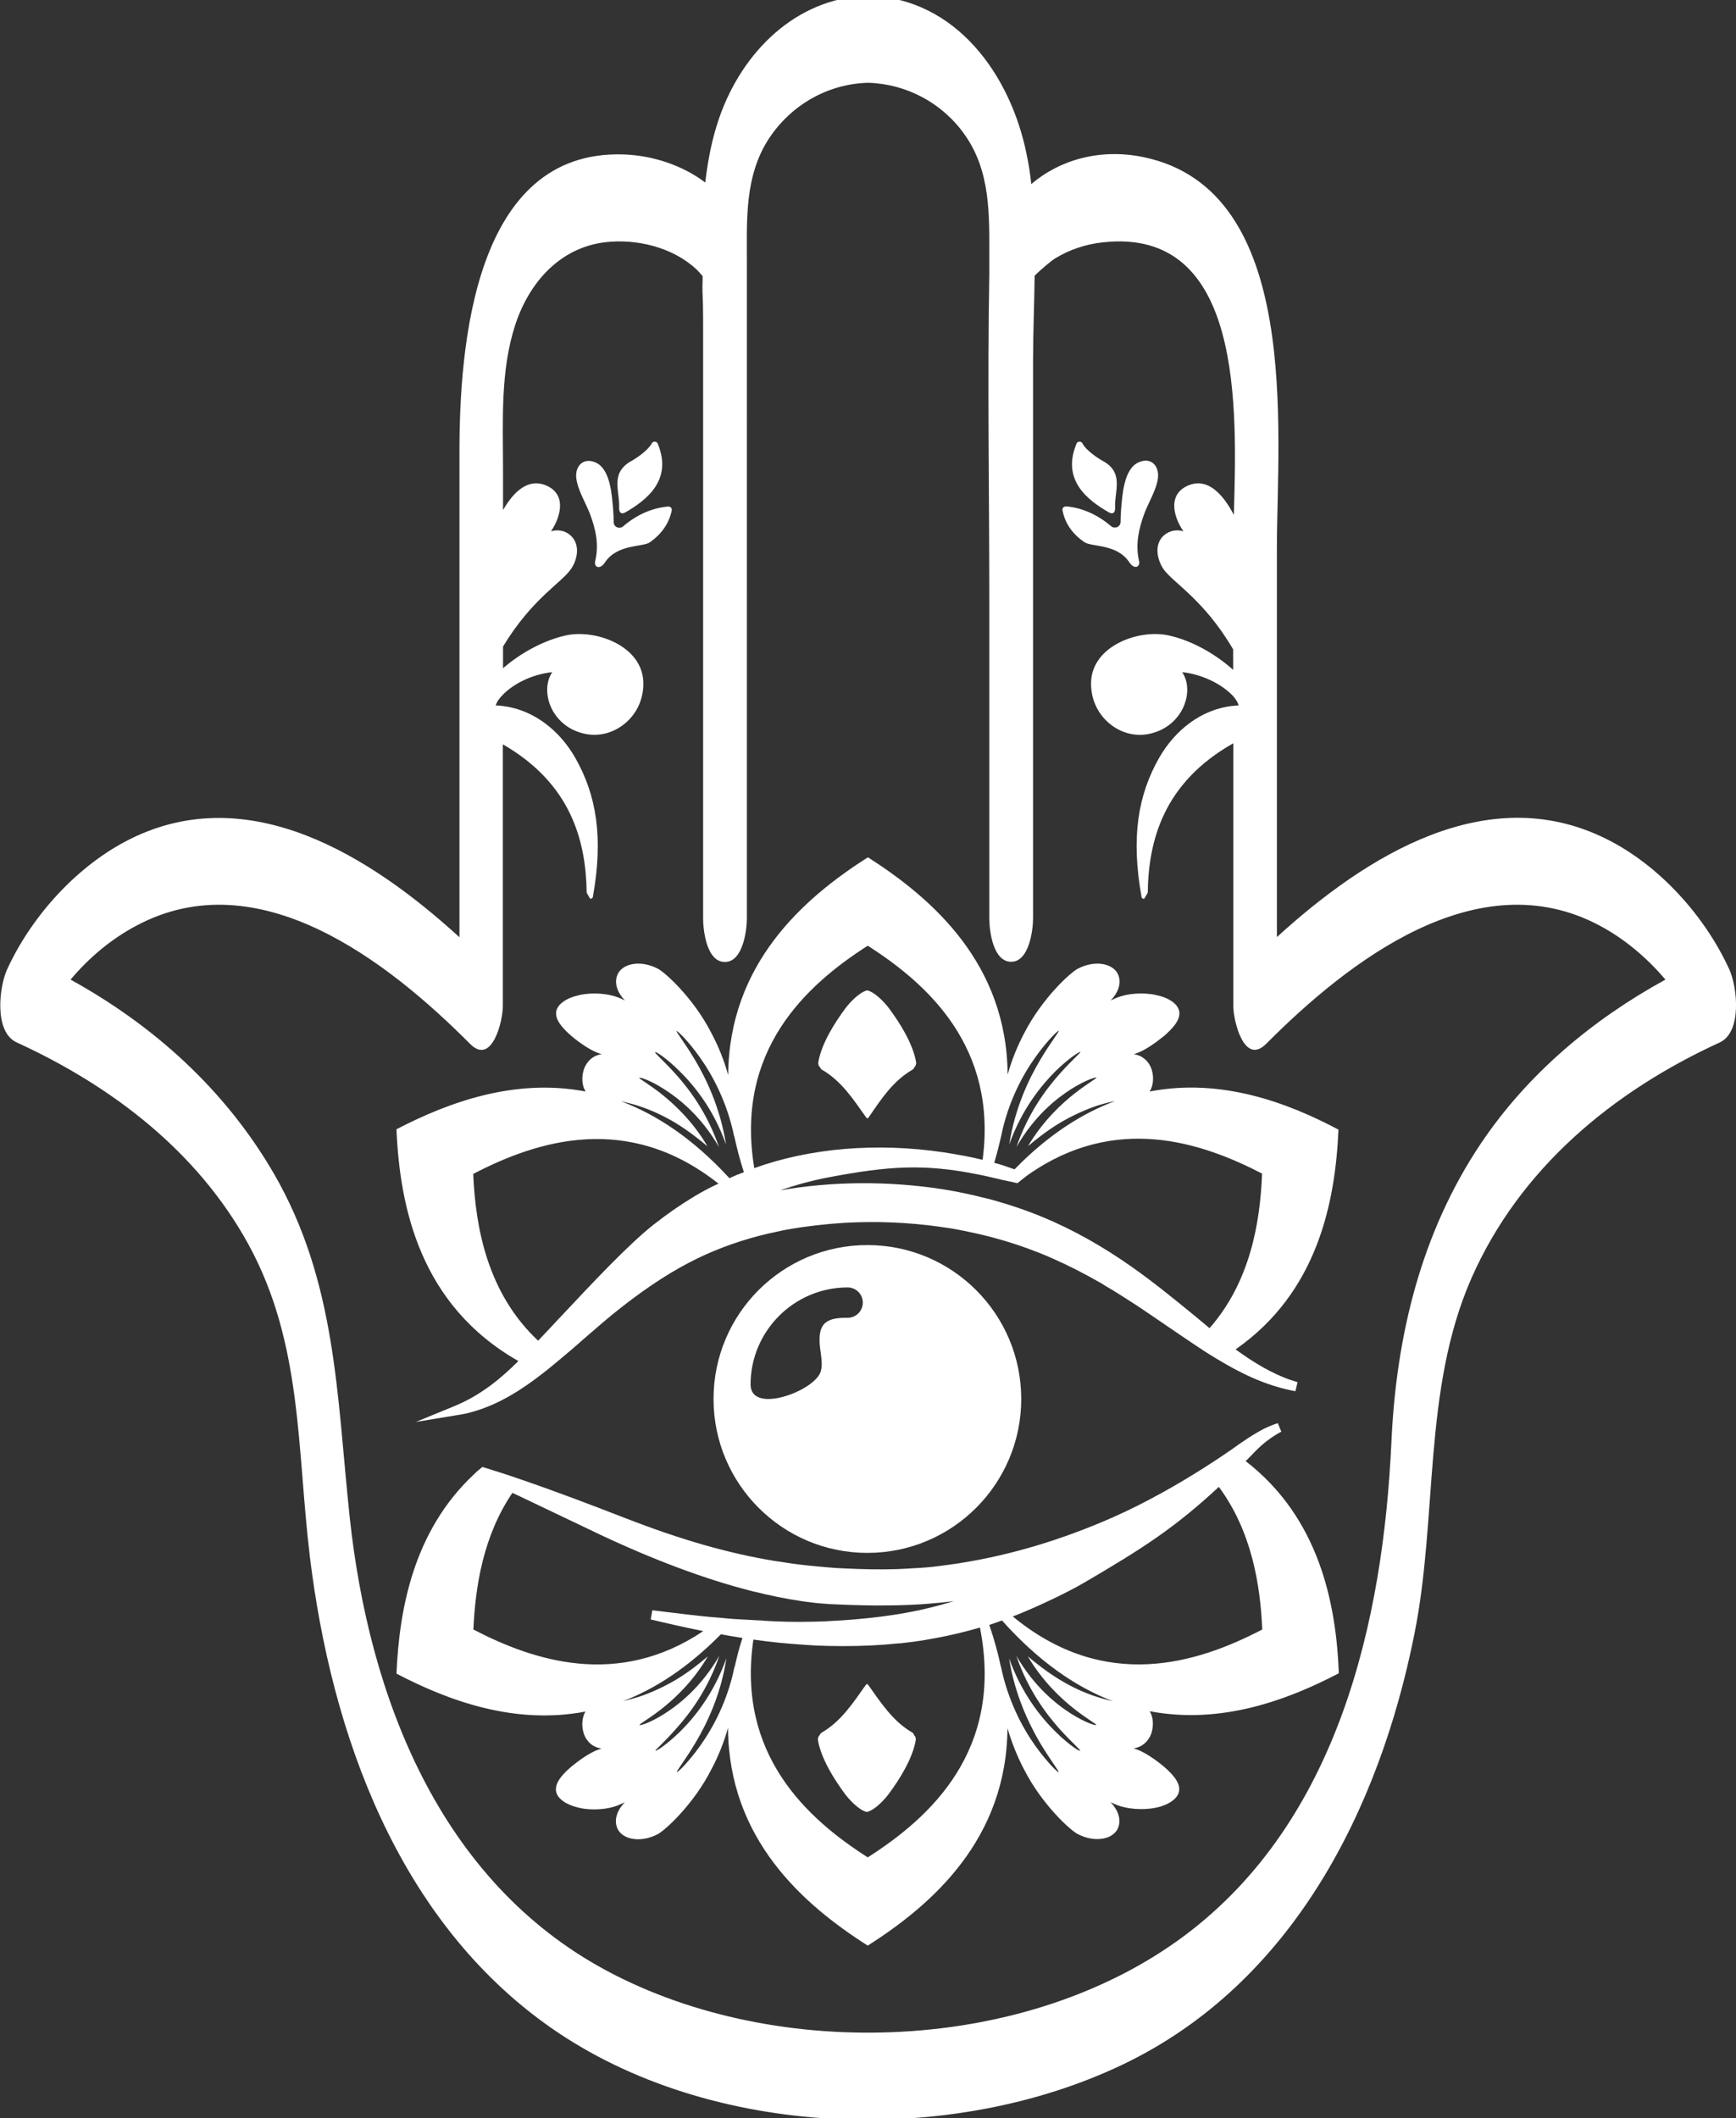
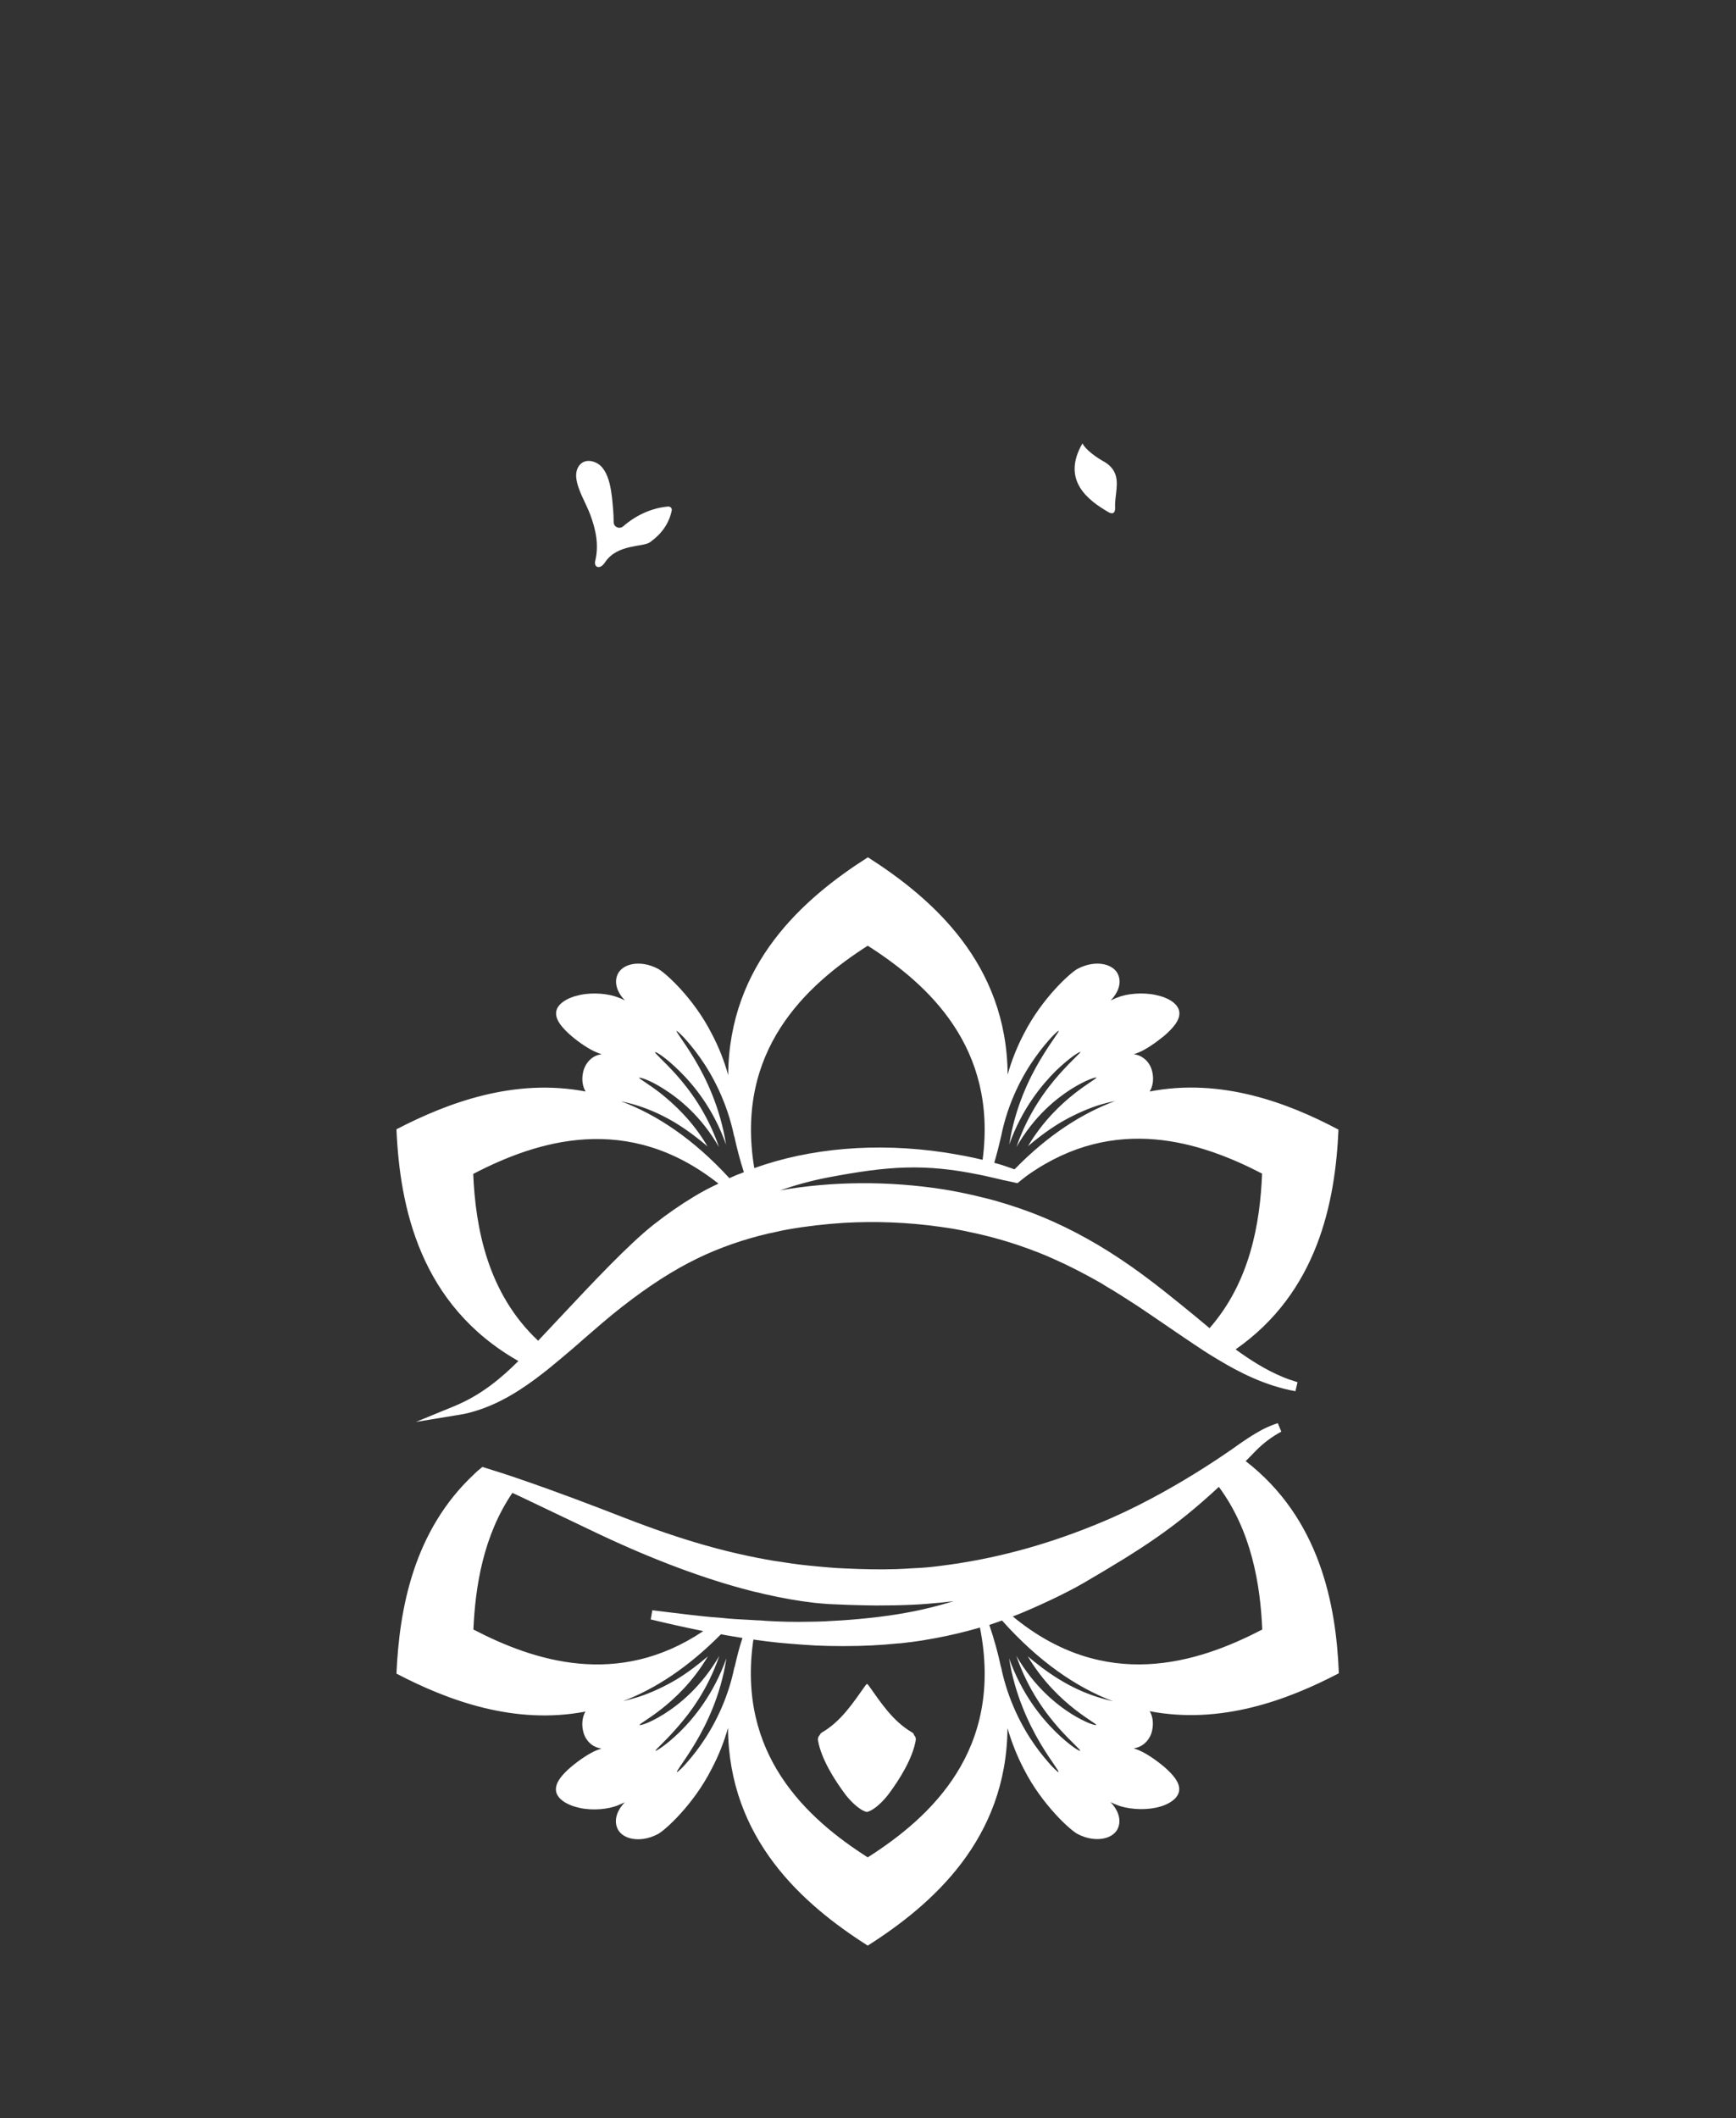
<svg xmlns="http://www.w3.org/2000/svg" id="Layer_1" x="0px" y="0px" viewBox="0 0 983.9 1200" style="enable-background:new 0 0 983.9 1200;" xml:space="preserve">
  <rect x="0" y="0" width="983.9" height="1200" fill="#333333" stroke="none" />
  <style type="text/css">	.stw0{fill:#FFFFFF;}</style>
  <g id="XMLID_458_">
-     <path id="XMLID_482_" class="stw0" d="M980.1,549.2c-13.9-30.4-39.9-59.2-69.9-74c-67.4-33.4-135.9,9.6-186.5,55.7V310.5  c0-65.5,14.6-202.9-75.7-221.5c-24.1-5-47.1,1.3-63.5,15.3c-0.6-5.7-1.5-11.5-2.7-17.1c-9.1-44.9-39.9-87.9-89.2-89.6  c-0.2,0-0.4,0-0.6,0c-0.2,0-0.4,0-0.6,0c-40.5,1.4-70.7,32-83.6,68.7c-4.2,11.9-6.6,24.4-8.1,37.1c-13.2-10-30.3-15.4-46.4-15.9  c-84.7-2.7-92.9,108.7-92.9,168.7v274.8c-50.6-46.2-119.2-89.1-186.5-55.7c-30,14.9-56,43.6-69.9,74c-4.5,9.9-7.5,35.4,5.5,41.3  c53.9,24.7,102.4,61.7,131.3,114.4c30.7,56.1,27.4,115.4,34.8,176.8c12.3,101,50.1,206.5,136.6,267  c90.2,63.1,226.9,67.7,324.9,20.5c95.2-45.9,144.6-143.8,164.5-243.4c13.4-66.7,4.6-138.4,32.3-201.6  c27.4-62.3,80.1-105.9,140.8-133.7C987.5,584.6,984.6,559.1,980.1,549.2z M839.2,648c-33.8,50.5-47.9,108.9-50.6,169  c-4.7,102.3-30.5,214.5-116.8,279.3c-89.2,67-230.6,72.4-328,20.2c-94.8-50.8-134.7-155.2-145.6-256.9  c-7.3-68.5-7.4-133.4-43.1-194.9C127.6,617.4,87.3,581.1,40,555c10.4-12.4,23.2-23.1,37.2-30.5c69.1-37,142.3,19.8,189.2,66.9  c12.5,12.6,18.6-13,18.6-21.4V421.7c38.9,22.4,47.1,55,47.5,84.1l2,3.4c0.7,0,1.3-0.2,1.5-1c6.1-33.8,2-57.9-10-78.9  c-8.8-15.4-23.4-27.1-40.9-29.3c-1.3-0.2-2.7-0.3-4.1-0.3c0.4-1.8,1.8-3.9,4.1-6.2c5.4-5.5,15.4-11.3,27.9-12.7  c-7.4,10.9-0.4,31.5,19.3,35.1c16.2,3,33.1-10.5,32.3-29.8c-0.9-20.4-27.3-29.8-43.9-26.1c-12.1,2.7-25.1,9.5-35.6,18.6v-12.3  c16.6-27.5,33.6-36.3,38.7-44.2c3.7-5.5,5.1-14-0.6-18.9c-3.1-2.7-7.2-3.3-10.9-2.2c6.1-9.1,8.8-21.9-3.9-26.4  c-8.9-3.1-16.9,3.2-23.3,14.4v-23.7c0-27.1-1.6-55.3,7-81.5c7.9-23.8,25.2-43.6,51.2-46.6c17.6-2,37.9,2.9,51.2,15.2  c0.9,0.8,2.5,2.6,3.7,4c0,0.8,0,1.6,0,2.4c-0.2,4.4,0,8.9,0.2,13.3c0.1,5.3,0.1,10.5,0.1,15.7v332.5c0,5.4,1.2,16.6,6.1,21.9  c1.7,1.8,3.7,2.8,6.3,2.8c10.2,0,12.4-18,12.4-24.7V148.9c0-24.3-1.4-49.1,12.5-70.4c12.6-19.1,33.4-31,56.2-31.6  c21.7,0.6,42,11.4,54.6,29.2c15.1,21.1,14.1,46.3,14.1,71v8.6c-1.1,61.5,0,123.1,0,184.6v179.9c0,7.2,2.1,24.7,12.4,24.7  c10.2,0,12.4-18,12.4-24.7V204.2c0-15.6,0.7-31.8,0.9-48c3.7-3.7,10-8.9,11.6-9.8c8.2-5,17.5-8.1,27.1-9.1  c79.8-8.8,75.9,94.7,74.2,154.4c-6.7-12.8-15.1-20.4-24.7-17.1c-12.8,4.5-10.1,17.3-3.9,26.4c-3.7-1.1-7.7-0.5-10.9,2.2  c-5.7,4.9-4.2,13.3-0.6,18.9c5.3,8,22.8,17,39.7,45.8v11.6c-10.6-9.5-24.1-16.8-36.6-19.5c-16.6-3.7-43,5.7-43.9,26.1  c-0.8,19.3,16.1,32.9,32.3,29.8c19.7-3.7,26.7-24.3,19.3-35.1c13.3,1.5,23.9,8.1,29,13.7c1.6,1.9,2.7,3.7,3,5.2c-1,0-2,0.1-3,0.2  c-18,1.8-33,13.7-42,29.4c-12,21-16.1,45.1-10,78.9c0.1,0.8,0.8,1.1,1.5,1l2-3.4c0.4-29.3,8.7-62.2,48.5-84.7V570  c0,8.3,6.1,33.9,18.6,21.4c46.9-47.1,120.1-103.9,189.2-66.9c13.9,7.4,26.7,18.2,37.1,30.5C902.5,577.7,865.8,608.4,839.2,648z" />
-     <path id="XMLID_481_" class="stw0" d="M614.5,307.1c4.1,2.9,18.2,0.9,25.3,11.1c3.1,5,6.8,3,5.7-0.7c-2-8.9-0.2-17.5,2.9-26.1  c2.3-6.4,7.2-14,7.9-20.8c0.7-6.6-3.9-11.8-10.9-8.7c-8.6,3.7-9.3,18.9-10,26.7c-0.2,2.4-0.3,4.7-0.3,7.1c0,2.8-3.3,4.2-5.4,2.4  c-7-6-15.7-10.3-25.2-11.2c-1.4-0.1-2.6,0.8-2.3,2.3C603.7,296.9,608.1,302.7,614.5,307.1z" />
-     <path id="XMLID_480_" class="stw0" d="M628.3,290.2c1.4,0.8,3.9,1.5,3.7-2.9c-0.3-6.5,2.7-14.2-0.6-20.2c-1.4-2.6-3.7-4.5-6.3-5.9  c-3.3-1.8-9.9-6.4-11.6-10c-0.7-1.4-2.8-1.2-3.3,0C601.3,272.2,616.9,283.6,628.3,290.2z" />
+     <path id="XMLID_480_" class="stw0" d="M628.3,290.2c1.4,0.8,3.9,1.5,3.7-2.9c-0.3-6.5,2.7-14.2-0.6-20.2c-1.4-2.6-3.7-4.5-6.3-5.9  c-3.3-1.8-9.9-6.4-11.6-10C601.3,272.2,616.9,283.6,628.3,290.2z" />
    <path id="XMLID_479_" class="stw0" d="M380.7,289.3c0.3-1.5-0.9-2.5-2.3-2.3c-9.5,0.9-18.2,5.1-25.2,11.2c-2.1,1.8-5.4,0.4-5.4-2.4  c0-2.3-0.1-4.7-0.3-7.1c-0.7-7.8-1.4-23-10-26.7c-6.9-3-11.6,2.1-10.9,8.7c0.7,6.8,5.5,14.4,7.9,20.8c3.2,8.6,5,17.1,2.9,26.1  c-1.1,3.7,2.6,5.7,5.7,0.7c7.1-10.2,21.2-8.2,25.3-11.1C374.7,302.7,379.1,296.9,380.7,289.3z" />
-     <path id="XMLID_478_" class="stw0" d="M354.6,290.2c11.3-6.6,27-18,18.1-39c-0.5-1.2-2.6-1.4-3.3,0c-1.8,3.6-8.3,8.2-11.6,10  c-2.6,1.4-4.8,3.3-6.3,5.9c-3.3,6.1-0.3,13.7-0.6,20.2C350.7,291.7,353.2,291,354.6,290.2z" />
    <path id="XMLID_477_" class="stw0" d="M516.9,981.5c-10.8-6.3-17.5-16.6-24.6-26.6c-0.3-0.4-0.6-0.6-0.9-0.9  c-0.3,0.2-0.6,0.5-0.9,0.9c-7.1,10-13.8,20.3-24.6,26.6c-0.6,0.4-1.1,0.9-1.3,1.5c-0.7,0.7-1.2,1.7-1,3  c1.8,10.4,9.2,22.2,15.4,30.5c2.1,2.8,7.6,9,12.3,10.1c4.7-1.1,10.2-7.3,12.3-10.1c6.2-8.3,13.6-20.1,15.4-30.5  c0.2-1.3-0.2-2.3-1-3C518,982.4,517.6,981.9,516.9,981.5z" />
-     <path id="XMLID_474_" class="stw0" d="M578.8,792.6c0-48.1-39-87.2-87.2-87.2s-87.2,39-87.2,87.2c0,48.1,39,87.2,87.2,87.2  S578.8,840.7,578.8,792.6z M480.4,746.6c-4.5,0-10.7,0.1-13.8,4.1c-3.2,4.3-2,12-1.3,16.8c0.4,3.2,0.8,6.6-0.2,9.7  c-3.5,10.9-39.7,24.4-39.7,7.2c0-30.3,24.7-55,55-55c4.7,0,8.6,3.8,8.6,8.6C489,742.7,485.2,746.6,480.4,746.6z" />
    <path id="XMLID_467_" class="stw0" d="M706,827.8c1.8-1.8,3.7-3.7,5.6-5.7c4.5-4.6,9.4-8.2,14.6-11l-2-4.8c-2.8,0.9-5.4,2-7.9,3.2  c-6.5,3.4-12.4,7.5-18.1,11.6l-0.8,0.6l-0.4,0.2c-0.5,0.4-6.3,4.4-15.1,10c-12.6,8-31.7,19.2-51.7,28c-28.6,12.5-56.6,20.9-85,25.5  c-0.4,0-0.8,0.1-1.1,0.2c-4.1,0.6-8.2,1.2-12.2,1.7c-4.6,0.6-9.4,1-14.4,1.2c-3.1,0.2-6.2,0.4-9.4,0.5c-9.4,0.3-19.3,0.1-29.4-0.4  c-3.1-0.1-6.2-0.3-9.4-0.6c-3.9-0.3-7.8-0.7-11.8-1.1c-5.9-0.6-11.7-1.5-17.5-2.4c-0.2,0-0.5-0.1-0.8-0.1  c-26.5-4.4-52.9-11.9-84.8-24.3c-19.6-7.6-39-15-58.6-21.7c-7.4-2.6-14.9-5-22.4-7.3c-0.8,0.7-1.6,1.3-2.4,2  c-0.1,0.1-0.2,0.2-0.4,0.3c-0.7,0.6-1.3,1.3-2,1.9c-34.3,32.1-42.3,76.4-43.9,112.9c29.3,15.3,66.9,29.2,107.1,21.5  c-1.9,3.2-2.4,8-0.9,12.6c1.6,4.6,5.4,7.8,10,8.3c-1.2,0.5-2.2,0.8-2.7,1c-4.2,1.7-9.7,5.4-14.6,9.5c-4.8,4.1-9,8.8-8.5,13.4  c0.5,4.6,6.1,8.2,13.5,9.8c7.3,1.6,16.3,0.8,21.9-1.6c0.8-0.3,2-0.9,3.6-1.6c-4,4.1-6.1,9.3-4.5,14c2.2,6.8,12.7,9.4,22.9,4.2  c3.9-1.8,20.4-16.6,30.7-36.9c4-7.5,7.2-15.6,9.4-23.5c0.4,63,42.4,100,79.2,123.4c36.8-23.4,78.7-60.4,79.2-123.2  c2.3,7.8,5.4,15.8,9.3,23.2c10.3,20.3,26.8,35.1,30.7,36.9c10.2,5.2,20.8,2.6,22.9-4.2c1.6-4.6-0.5-9.9-4.5-14  c1.6,0.8,2.8,1.3,3.6,1.6c5.6,2.3,14.6,3.1,21.9,1.6c7.4-1.5,12.9-5.2,13.4-9.8c0.5-4.6-3.7-9.2-8.5-13.4  c-4.9-4.1-10.4-7.8-14.6-9.5c-0.6-0.2-1.5-0.6-2.7-1c4.5-0.5,8.3-3.7,10-8.3c1.5-4.6,1.1-9.5-0.9-12.7  c40.3,7.7,77.9-6.2,107.2-21.5C757.3,908.9,747.9,860.2,706,827.8z M416.3,944.8c0-0.2,0-0.4,0-0.6c-3.8,19.2-12.2,34.7-19.4,44.8  c-3.6,5.1-6.9,8.8-9.2,11.4c-2.4,2.5-3.9,3.7-4,3.6c-0.6-0.4,4-5.8,10.4-16.5c6.3-10.6,14.4-26.9,17.6-48  c-7.2,20.2-18.2,33.6-26.3,41.6c-8.2,8-13.7,11.1-13.9,10.8c-0.3-0.4,4.5-4.3,11.9-12.7c7.4-8.3,17.6-21.6,24.3-41.1  c-10.3,17.7-22.7,27.5-31.2,32.9c-8.6,5.4-13.8,6.7-14,6.3c-0.3-0.5,4.6-3,12.2-8.9c7.5-5.9,17.9-15.4,26.5-30  c-4.8,4.1-11,9-17.8,13.1c-6.9,4.1-14.3,7.5-21.2,9.8c-3.2,1-6.3,1.8-9.1,2.5c18.3-7,36.9-19.1,55.5-37.9c4,0.8,8.1,1.4,12.2,2.1  C418.9,933.7,417.5,939.4,416.3,944.8z M416.6,917.3c-2.6-0.2-5.3-0.4-7.9-0.7c-3.5-0.3-6.9-0.5-10.3-0.9c-5.7-0.6-11.5-1.3-17.2-2  c-3.8-0.5-7.6-0.9-11.5-1.4l-0.9,5.2c9.2,2.2,19.2,4.5,29.8,6.6c-48.4,32.5-96.1,16.9-130.3-0.9c1.1-24.5,5.6-53.1,22.1-77.4  c1.4,0.6,2.7,1.3,4.1,1.9c15.3,7.3,33.6,16,45.7,21.8c30.6,14.4,59.3,25.1,85,31.7c1.2,0.3,2.5,0.7,3.8,0.9  c0.3,0.1,0.6,0.1,0.9,0.2c1.1,0.3,2.2,0.5,3.2,0.8c10.1,2.3,19.6,4,28.6,5c2.7,0.3,5.5,0.5,8.1,0.7c0.8,0,1.6,0.1,2.4,0.1  c6.1,0.3,12,0.5,17.8,0.6c2.2,0,4.4,0.1,6.5,0.1c7,0,13.7-0.1,20.2-0.4c2.7-0.1,5.5-0.3,8.2-0.5c5.4-0.4,10.6-0.9,15.7-1.6  c-4.8,1.5-9.9,2.9-15,4.1c-2.5,0.6-5.1,1.2-7.7,1.7c-6,1.2-12.1,2.2-18.5,3c-0.8,0.1-1.7,0.2-2.5,0.3c-3.5,0.4-7,0.8-10.5,1.1  c-6.5,0.6-13,1-19.4,1.3c-2.7,0.1-5.4,0.2-8.1,0.2c-8.6,0.2-16.9,0-25-0.5l-1.1-0.1c-1.2-0.1-2.5-0.2-3.7-0.2  c-1.7-0.1-3.4-0.2-5.1-0.3C421.5,917.6,419.1,917.4,416.6,917.3z M491.8,1052.3c-34.5-22-74.4-58.4-64.8-123.4  c4.8,0.7,9.6,1.3,14.5,1.8c4.6,0.4,9,0.8,13.4,1.1c2.7,0.2,5.2,0.3,7.8,0.5c4.7,0.2,9.3,0.3,13.9,0.3c0.8,0,1.6,0,2.4,0  c10.3,0,20.2-0.5,29.8-1.5h0c0.9,0,1.7-0.1,2.6-0.2c3.8-0.4,7.6-0.9,11.4-1.5c2.5-0.4,5-0.9,7.4-1.3c8.6-1.6,17-3.6,25.2-6  C569.1,991.4,527.6,1029.5,491.8,1052.3z M621.5,961.3c-6.9-2.2-14.3-5.6-21.1-9.8c-6.8-4.1-13-9-17.9-13.1  c8.7,14.6,19.1,24.1,26.6,30c7.6,5.9,12.4,8.4,12.2,8.9c-0.2,0.4-5.4-0.9-14.1-6.3c-8.5-5.4-20.9-15.2-31.2-32.9  c6.7,19.5,16.9,32.8,24.2,41.1c7.5,8.3,12.3,12.2,12,12.7c-0.3,0.4-5.7-2.7-14-10.8c-8.1-8-19.1-21.4-26.3-41.6  c3.3,21,11.4,37.4,17.6,48c6.4,10.7,11,16.1,10.4,16.5c-0.2,0.1-1.6-1.1-4-3.6c-2.3-2.6-5.6-6.3-9.2-11.4  c-7.2-10.1-15.5-25.6-19.4-44.8v0.3c-1.6-7.7-3.8-15.6-6.6-23.9c2.4-0.8,4.8-1.6,7.2-2.5c21,23.5,42.2,37.9,63,45.8  C628,963.2,624.9,962.4,621.5,961.3z M574,915.8c0.8-0.3,1.6-0.6,2.4-0.9c10.7-4.3,27.6-12.1,38-18.2  c33.2-19.4,51.4-31.1,76.4-54.3c18.5,25,23.5,55.2,24.6,80.8C678.6,942.4,626.2,958.9,574,915.8z" />
-     <path id="XMLID_466_" class="stw0" d="M516.9,606.2c0.7-0.4,1.1-0.9,1.3-1.5c0.7-0.7,1.2-1.7,1-3c-1.8-10.4-9.2-22.2-15.4-30.5  c-2.1-2.8-7.6-9-12.3-10.1c-4.7,1.1-10.2,7.3-12.3,10.1c-6.2,8.3-13.6,20.1-15.4,30.5c-0.2,1.3,0.2,2.3,1,3  c0.2,0.6,0.6,1.2,1.3,1.5c10.8,6.3,17.5,16.6,24.6,26.6c0.3,0.4,0.6,0.7,0.9,0.9c0.3-0.2,0.6-0.5,0.9-0.9  C499.4,622.7,506.1,612.5,516.9,606.2z" />
    <path id="XMLID_459_" class="stw0" d="M651.6,618.4c2-3.2,2.6-8.1,1-12.8c-1.6-4.6-5.5-7.8-10-8.3c1.2-0.4,2.1-0.8,2.7-1  c4.2-1.7,9.7-5.5,14.6-9.5c4.8-4.2,9-8.8,8.5-13.4c-0.5-4.6-6-8.2-13.4-9.7c-7.3-1.6-16.3-0.8-21.9,1.5c-0.8,0.3-2,0.9-3.6,1.6  c4-4.1,6.1-9.3,4.5-13.9c-2.2-6.8-12.7-9.4-22.9-4.2c-3.9,1.8-20.3,16.5-30.7,36.8c-3.9,7.4-7.1,15.4-9.3,23.3  c-0.5-62.7-42.4-99.6-79.2-123.1c-36.8,23.4-78.7,60.5-79.2,123.4c-2.2-8-5.4-16.1-9.4-23.6c-10.3-20.3-26.8-35-30.7-36.8  c-10.2-5.2-20.7-2.6-22.9,4.2c-1.6,4.6,0.5,9.9,4.5,13.9c-1.6-0.8-2.8-1.3-3.6-1.6c-5.7-2.3-14.6-3.1-21.9-1.5  c-7.4,1.5-13,5.2-13.5,9.7c-0.5,4.6,3.7,9.2,8.5,13.4c4.8,4.1,10.4,7.8,14.6,9.5c0.6,0.2,1.5,0.6,2.7,1c-4.6,0.5-8.3,3.7-10,8.3  c-1.6,4.7-1.1,9.6,0.9,12.8c-40.3-7.7-77.9,6.2-107.2,21.4c1.9,44.1,13.3,99.6,69.1,131.3c-9.4,9.4-21,19.3-36.4,25.6l-21.7,8.9  l23.1-3.8c2.6-0.4,5.6-0.9,8.6-1.8c15.7-4.3,29-13.2,40.2-21.9c1.1-0.9,2.2-1.7,3.3-2.6c2.3-1.9,4.6-3.8,6.9-5.7  c4.4-3.7,8.7-7.3,12.8-11c7.1-6.1,14.3-12.5,21.8-18.3c15.5-12.1,29.2-20.9,43-27.6c12.6-6.1,26-10.7,39.9-14  c0.8-0.2,1.7-0.3,2.5-0.5c3-0.7,6-1.4,9.1-1.9c10.1-1.8,20.8-3,31.6-3.7c18-1,36.1-0.3,53.9,2.2c3.6,0.5,7.2,1,10.7,1.7  c1,0.2,2.1,0.4,3.1,0.6c0.9,0.2,1.9,0.4,2.8,0.6c12.8,2.6,25.5,6.3,37.9,11.1l1.6,0.6c2.8,1.1,5.6,2.3,8.3,3.5  c8.9,3.9,17.8,8.5,27.3,13.9l2.7,1.7c5.7,3.3,11.4,7,17.6,11c5.7,3.8,11.4,7.7,17.1,11.6c4.9,3.4,9.9,6.7,14.9,10.1  c4,2.7,8.1,5.4,12.3,7.9c0.6,0.4,1.4,0.8,2,1.2c11.3,6.8,26.2,14.6,43.5,17.7l1.2-5.1c-3.5-1.1-6.1-2-8.5-3  c-9.5-4-18.1-9.4-26.6-15.6c46.5-32.4,56.5-83.4,58.3-124.5C729.6,624.6,691.9,610.6,651.6,618.4z M567.4,643.7v0.1  c3.8-19.2,12.2-34.8,19.4-44.8c3.6-5.1,6.9-8.9,9.2-11.4c2.4-2.5,3.8-3.7,4-3.6c0.5,0.4-4,5.7-10.4,16.4  c-6.3,10.6-14.3,26.9-17.6,48c7.2-20.2,18.3-33.6,26.3-41.6c8.3-8,13.7-11.1,14-10.8c0.3,0.4-4.5,4.3-12,12.7  c-7.3,8.3-17.5,21.6-24.2,41.1c10.3-17.8,22.7-27.5,31.2-32.9c8.7-5.4,13.9-6.7,14.1-6.4c0.2,0.5-4.6,3-12.2,8.9  c-7.5,5.9-17.9,15.4-26.6,30c4.8-4.1,11-8.9,17.9-13.1c6.9-4.1,14.3-7.5,21.1-9.8c3.7-1.2,7.3-2.1,10.4-2.7  c-18.8,7-38,19.2-57,38.7c-3.9-1.4-7.6-2.7-11.5-3.7C565,653.7,566.3,648.6,567.4,643.7z M393.4,677.9c-7.8,4.7-15.3,9.9-22.8,15.8  c-14.5,11.4-34.9,33.2-54.7,54.3c-3.7,3.9-7.3,7.8-10.9,11.6c-28.7-26.9-35.5-64-36.8-94.5c36.3-18.9,87.6-35.2,139,5.5  C402.8,672.6,398,675.1,393.4,677.9z M417.7,665.6c-1.3,0.6-2.8,1.2-4.3,1.9c-20.5-22.3-41.2-36-61.5-43.6  c3.1,0.7,6.5,1.5,10.1,2.7c6.9,2.2,14.3,5.6,21.2,9.8c6.8,4.2,13,9,17.8,13.1c-8.6-14.6-19.1-24.1-26.5-30  c-7.6-5.9-12.5-8.4-12.2-8.9c0.2-0.3,5.4,0.9,14,6.4c8.5,5.4,21,15.2,31.2,32.9c-6.7-19.5-16.9-32.8-24.3-41.1  c-7.5-8.3-12.3-12.2-11.9-12.7c0.3-0.4,5.7,2.7,13.9,10.8c8.1,8,19.2,21.4,26.3,41.6c-3.3-21-11.3-37.4-17.6-48  c-6.4-10.7-11-16.1-10.4-16.4c0.1-0.1,1.6,1.1,4,3.6c2.3,2.5,5.6,6.3,9.2,11.4c7.2,10.1,15.5,25.6,19.4,44.8c0-0.2,0-0.3,0-0.5  c1.4,6.6,3.2,13.6,5.5,20.7C420.5,664.6,419.1,665.1,417.7,665.6z M427.5,661.8c-11.1-66.6,29.3-103.6,64.3-126  c34.2,21.8,73.6,57.6,65.1,121.3c-6.5-1.6-13.5-2.9-21.8-4.2C496.9,647.2,459.2,650.4,427.5,661.8z M685.5,752.5  c-0.1-0.1-0.2-0.2-0.3-0.3l-7.7-6.4c-11.6-9.5-23.7-19.4-36.4-28.3c-16.7-11.7-33-20.8-50-27.9c-8.4-3.5-17.2-6.5-26.2-9.1  c-1.6-0.4-3.2-0.9-4.8-1.3c-1.1-0.3-2.2-0.5-3.3-0.8c-1.4-0.3-2.7-0.7-4.1-1c-6-1.4-12-2.6-18.2-3.6c-31-4.8-62.7-4.6-92.4,0.6  c8.7-3,17.8-5.5,27.1-7.3c34.3-6.5,54.6-8,86.2-1.5c1.8,0.3,3.6,0.8,5.5,1.2c2.6,0.6,5.3,1.2,8.1,1.9c0.1,0,0.1,0,0.2,0  c0.3,0.1,3.7,0.8,7.3,1.6c0.1,0,0.2,0,0.2,0s5.3-4.3,6-4.7c49.3-34.6,97.8-18.7,132.6-0.7C714.2,692.9,708.5,726.3,685.5,752.5z" />
  </g>
</svg>